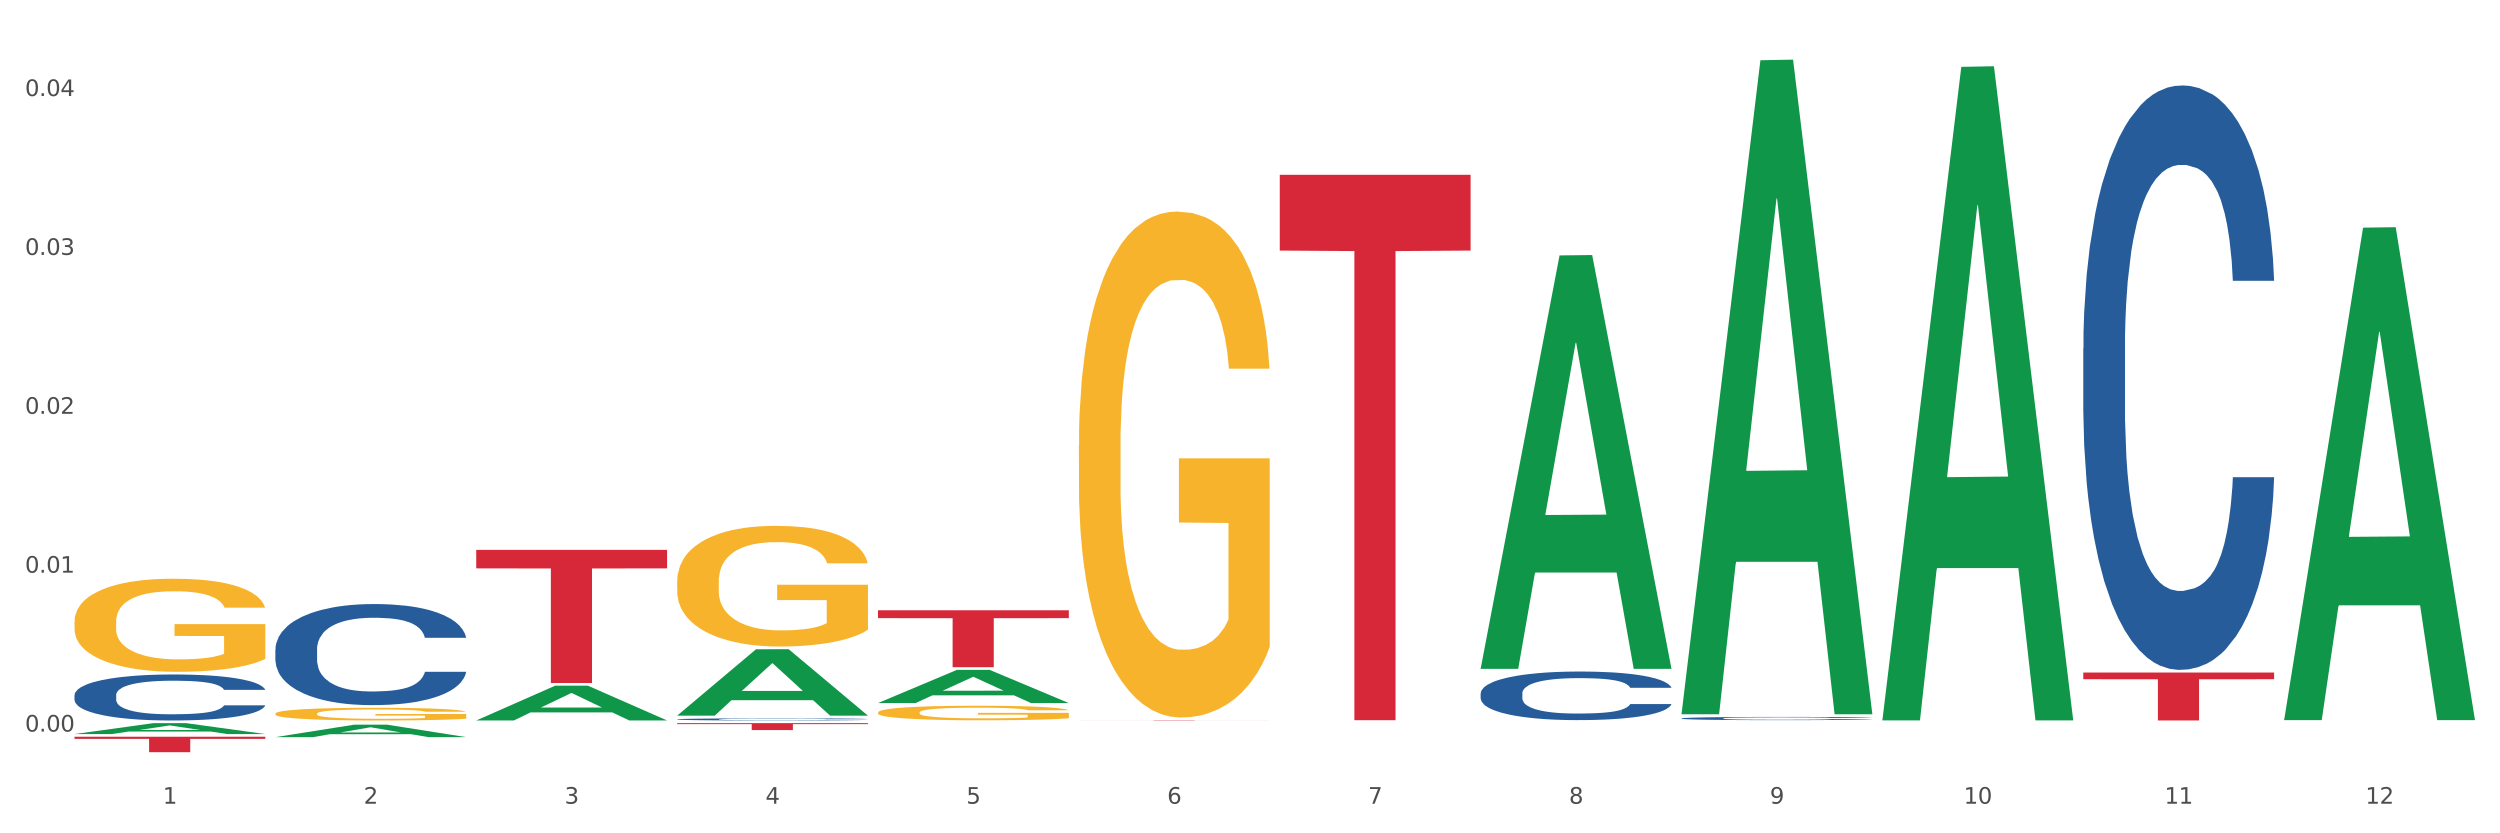
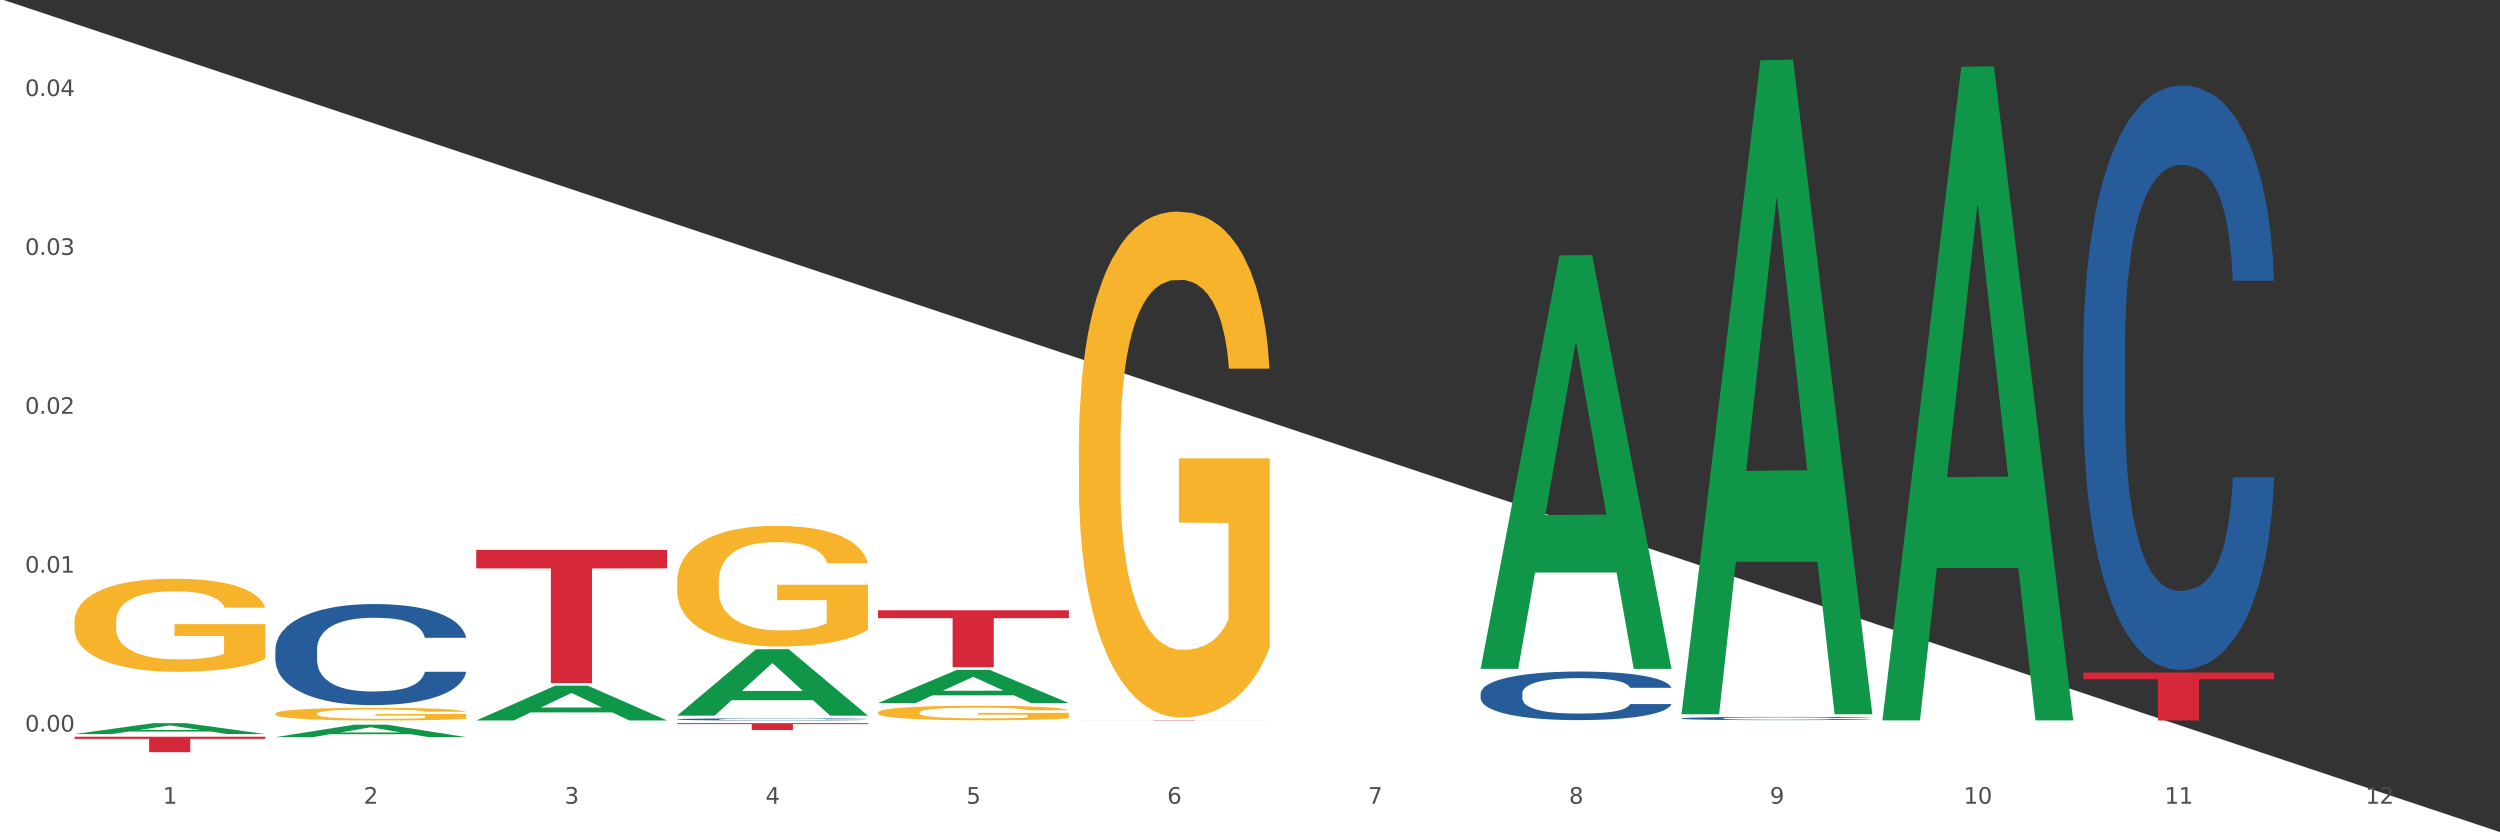
<svg xmlns="http://www.w3.org/2000/svg" xmlns:xlink="http://www.w3.org/1999/xlink" width="1080pt" height="360pt" viewBox="0 0 1080 360" version="1.1">
  <rect x="0" y="0" width="1080" height="360" fill="#333333" stroke="none" />
  <defs>
    <style type="text/css">*{stroke-linejoin: round; stroke-linecap: butt}</style>
  </defs>
  <g id="figure_1">
    <g id="patch_1">
-       <path d="M 0 360  L 1080 360  L 1080 0  L 0 0  z " style="fill: #ffffff; stroke: #ffffff; stroke-linejoin: miter" />
+       <path d="M 0 360  L 1080 360  L 0 0  z " style="fill: #ffffff; stroke: #ffffff; stroke-linejoin: miter" />
    </g>
    <g id="axes_1">
      <g id="matplotlib.axis_1">
        <g id="xtick_1">
          <g id="text_1">
            <g style="fill: #4d4d4d" transform="translate(70.342 347.204) scale(0.096 -0.096)">
              <defs>
                <path id="DejaVuSans-31" d="M 794 531  L 1825 531  L 1825 4091  L 703 3866  L 703 4441  L 1819 4666  L 2450 4666  L 2450 531  L 3481 531  L 3481 0  L 794 0  L 794 531  z " transform="scale(0.016)" />
              </defs>
              <use xlink:href="#DejaVuSans-31" />
            </g>
          </g>
        </g>
        <g id="xtick_2">
          <g id="text_2">
            <g style="fill: #4d4d4d" transform="translate(157.122 347.204) scale(0.096 -0.096)">
              <defs>
                <path id="DejaVuSans-32" d="M 1228 531  L 3431 531  L 3431 0  L 469 0  L 469 531  Q 828 903 1448 1529  Q 2069 2156 2228 2338  Q 2531 2678 2651 2914  Q 2772 3150 2772 3378  Q 2772 3750 2511 3984  Q 2250 4219 1831 4219  Q 1534 4219 1204 4116  Q 875 4013 500 3803  L 500 4441  Q 881 4594 1212 4672  Q 1544 4750 1819 4750  Q 2544 4750 2975 4387  Q 3406 4025 3406 3419  Q 3406 3131 3298 2873  Q 3191 2616 2906 2266  Q 2828 2175 2409 1742  Q 1991 1309 1228 531  z " transform="scale(0.016)" />
              </defs>
              <use xlink:href="#DejaVuSans-32" />
            </g>
          </g>
        </g>
        <g id="xtick_3">
          <g id="text_3">
            <g style="fill: #4d4d4d" transform="translate(243.902 347.204) scale(0.096 -0.096)">
              <defs>
                <path id="DejaVuSans-33" d="M 2597 2516  Q 3050 2419 3304 2112  Q 3559 1806 3559 1356  Q 3559 666 3084 287  Q 2609 -91 1734 -91  Q 1441 -91 1130 -33  Q 819 25 488 141  L 488 750  Q 750 597 1062 519  Q 1375 441 1716 441  Q 2309 441 2620 675  Q 2931 909 2931 1356  Q 2931 1769 2642 2001  Q 2353 2234 1838 2234  L 1294 2234  L 1294 2753  L 1863 2753  Q 2328 2753 2575 2939  Q 2822 3125 2822 3475  Q 2822 3834 2567 4026  Q 2313 4219 1838 4219  Q 1578 4219 1281 4162  Q 984 4106 628 3988  L 628 4550  Q 988 4650 1302 4700  Q 1616 4750 1894 4750  Q 2613 4750 3031 4423  Q 3450 4097 3450 3541  Q 3450 3153 3228 2886  Q 3006 2619 2597 2516  z " transform="scale(0.016)" />
              </defs>
              <use xlink:href="#DejaVuSans-33" />
            </g>
          </g>
        </g>
        <g id="xtick_4">
          <g id="text_4">
            <g style="fill: #4d4d4d" transform="translate(330.683 347.204) scale(0.096 -0.096)">
              <defs>
                <path id="DejaVuSans-34" d="M 2419 4116  L 825 1625  L 2419 1625  L 2419 4116  z M 2253 4666  L 3047 4666  L 3047 1625  L 3713 1625  L 3713 1100  L 3047 1100  L 3047 0  L 2419 0  L 2419 1100  L 313 1100  L 313 1709  L 2253 4666  z " transform="scale(0.016)" />
              </defs>
              <use xlink:href="#DejaVuSans-34" />
            </g>
          </g>
        </g>
        <g id="xtick_5">
          <g id="text_5">
            <g style="fill: #4d4d4d" transform="translate(417.463 347.204) scale(0.096 -0.096)">
              <defs>
                <path id="DejaVuSans-35" d="M 691 4666  L 3169 4666  L 3169 4134  L 1269 4134  L 1269 2991  Q 1406 3038 1543 3061  Q 1681 3084 1819 3084  Q 2600 3084 3056 2656  Q 3513 2228 3513 1497  Q 3513 744 3044 326  Q 2575 -91 1722 -91  Q 1428 -91 1123 -41  Q 819 9 494 109  L 494 744  Q 775 591 1075 516  Q 1375 441 1709 441  Q 2250 441 2565 725  Q 2881 1009 2881 1497  Q 2881 1984 2565 2268  Q 2250 2553 1709 2553  Q 1456 2553 1204 2497  Q 953 2441 691 2322  L 691 4666  z " transform="scale(0.016)" />
              </defs>
              <use xlink:href="#DejaVuSans-35" />
            </g>
          </g>
        </g>
        <g id="xtick_6">
          <g id="text_6">
            <g style="fill: #4d4d4d" transform="translate(504.243 347.204) scale(0.096 -0.096)">
              <defs>
                <path id="DejaVuSans-36" d="M 2113 2584  Q 1688 2584 1439 2293  Q 1191 2003 1191 1497  Q 1191 994 1439 701  Q 1688 409 2113 409  Q 2538 409 2786 701  Q 3034 994 3034 1497  Q 3034 2003 2786 2293  Q 2538 2584 2113 2584  z M 3366 4563  L 3366 3988  Q 3128 4100 2886 4159  Q 2644 4219 2406 4219  Q 1781 4219 1451 3797  Q 1122 3375 1075 2522  Q 1259 2794 1537 2939  Q 1816 3084 2150 3084  Q 2853 3084 3261 2657  Q 3669 2231 3669 1497  Q 3669 778 3244 343  Q 2819 -91 2113 -91  Q 1303 -91 875 529  Q 447 1150 447 2328  Q 447 3434 972 4092  Q 1497 4750 2381 4750  Q 2619 4750 2861 4703  Q 3103 4656 3366 4563  z " transform="scale(0.016)" />
              </defs>
              <use xlink:href="#DejaVuSans-36" />
            </g>
          </g>
        </g>
        <g id="xtick_7">
          <g id="text_7">
            <g style="fill: #4d4d4d" transform="translate(591.024 347.204) scale(0.096 -0.096)">
              <defs>
                <path id="DejaVuSans-37" d="M 525 4666  L 3525 4666  L 3525 4397  L 1831 0  L 1172 0  L 2766 4134  L 525 4134  L 525 4666  z " transform="scale(0.016)" />
              </defs>
              <use xlink:href="#DejaVuSans-37" />
            </g>
          </g>
        </g>
        <g id="xtick_8">
          <g id="text_8">
            <g style="fill: #4d4d4d" transform="translate(677.804 347.204) scale(0.096 -0.096)">
              <defs>
                <path id="DejaVuSans-38" d="M 2034 2216  Q 1584 2216 1326 1975  Q 1069 1734 1069 1313  Q 1069 891 1326 650  Q 1584 409 2034 409  Q 2484 409 2743 651  Q 3003 894 3003 1313  Q 3003 1734 2745 1975  Q 2488 2216 2034 2216  z M 1403 2484  Q 997 2584 770 2862  Q 544 3141 544 3541  Q 544 4100 942 4425  Q 1341 4750 2034 4750  Q 2731 4750 3128 4425  Q 3525 4100 3525 3541  Q 3525 3141 3298 2862  Q 3072 2584 2669 2484  Q 3125 2378 3379 2068  Q 3634 1759 3634 1313  Q 3634 634 3220 271  Q 2806 -91 2034 -91  Q 1263 -91 848 271  Q 434 634 434 1313  Q 434 1759 690 2068  Q 947 2378 1403 2484  z M 1172 3481  Q 1172 3119 1398 2916  Q 1625 2713 2034 2713  Q 2441 2713 2670 2916  Q 2900 3119 2900 3481  Q 2900 3844 2670 4047  Q 2441 4250 2034 4250  Q 1625 4250 1398 4047  Q 1172 3844 1172 3481  z " transform="scale(0.016)" />
              </defs>
              <use xlink:href="#DejaVuSans-38" />
            </g>
          </g>
        </g>
        <g id="xtick_9">
          <g id="text_9">
            <g style="fill: #4d4d4d" transform="translate(764.584 347.204) scale(0.096 -0.096)">
              <defs>
                <path id="DejaVuSans-39" d="M 703 97  L 703 672  Q 941 559 1184 500  Q 1428 441 1663 441  Q 2288 441 2617 861  Q 2947 1281 2994 2138  Q 2813 1869 2534 1725  Q 2256 1581 1919 1581  Q 1219 1581 811 2004  Q 403 2428 403 3163  Q 403 3881 828 4315  Q 1253 4750 1959 4750  Q 2769 4750 3195 4129  Q 3622 3509 3622 2328  Q 3622 1225 3098 567  Q 2575 -91 1691 -91  Q 1453 -91 1209 -44  Q 966 3 703 97  z M 1959 2075  Q 2384 2075 2632 2365  Q 2881 2656 2881 3163  Q 2881 3666 2632 3958  Q 2384 4250 1959 4250  Q 1534 4250 1286 3958  Q 1038 3666 1038 3163  Q 1038 2656 1286 2365  Q 1534 2075 1959 2075  z " transform="scale(0.016)" />
              </defs>
              <use xlink:href="#DejaVuSans-39" />
            </g>
          </g>
        </g>
        <g id="xtick_10">
          <g id="text_10">
            <g style="fill: #4d4d4d" transform="translate(848.311 347.204) scale(0.096 -0.096)">
              <defs>
                <path id="DejaVuSans-30" d="M 2034 4250  Q 1547 4250 1301 3770  Q 1056 3291 1056 2328  Q 1056 1369 1301 889  Q 1547 409 2034 409  Q 2525 409 2770 889  Q 3016 1369 3016 2328  Q 3016 3291 2770 3770  Q 2525 4250 2034 4250  z M 2034 4750  Q 2819 4750 3233 4129  Q 3647 3509 3647 2328  Q 3647 1150 3233 529  Q 2819 -91 2034 -91  Q 1250 -91 836 529  Q 422 1150 422 2328  Q 422 3509 836 4129  Q 1250 4750 2034 4750  z " transform="scale(0.016)" />
              </defs>
              <use xlink:href="#DejaVuSans-31" />
              <use xlink:href="#DejaVuSans-30" transform="translate(63.623 0)" />
            </g>
          </g>
        </g>
        <g id="xtick_11">
          <g id="text_11">
            <g style="fill: #4d4d4d" transform="translate(935.091 347.204) scale(0.096 -0.096)">
              <use xlink:href="#DejaVuSans-31" />
              <use xlink:href="#DejaVuSans-31" transform="translate(63.623 0)" />
            </g>
          </g>
        </g>
        <g id="xtick_12">
          <g id="text_12">
            <g style="fill: #4d4d4d" transform="translate(1021.871 347.204) scale(0.096 -0.096)">
              <use xlink:href="#DejaVuSans-31" />
              <use xlink:href="#DejaVuSans-32" transform="translate(63.623 0)" />
            </g>
          </g>
        </g>
        <g id="xtick_13" />
        <g id="xtick_14" />
        <g id="xtick_15" />
        <g id="xtick_16" />
        <g id="xtick_17" />
        <g id="xtick_18" />
        <g id="xtick_19" />
        <g id="xtick_20" />
        <g id="xtick_21" />
        <g id="xtick_22" />
        <g id="xtick_23" />
      </g>
      <g id="matplotlib.axis_2">
        <g id="ytick_1">
          <g id="text_13">
            <g style="fill: #4d4d4d" transform="translate(10.8 316.044) scale(0.096 -0.096)">
              <defs>
                <path id="DejaVuSans-2e" d="M 684 794  L 1344 794  L 1344 0  L 684 0  L 684 794  z " transform="scale(0.016)" />
              </defs>
              <use xlink:href="#DejaVuSans-30" />
              <use xlink:href="#DejaVuSans-2e" transform="translate(63.623 0)" />
              <use xlink:href="#DejaVuSans-30" transform="translate(95.41 0)" />
              <use xlink:href="#DejaVuSans-30" transform="translate(159.033 0)" />
            </g>
          </g>
        </g>
        <g id="ytick_2">
          <g id="text_14">
            <g style="fill: #4d4d4d" transform="translate(10.8 247.404) scale(0.096 -0.096)">
              <use xlink:href="#DejaVuSans-30" />
              <use xlink:href="#DejaVuSans-2e" transform="translate(63.623 0)" />
              <use xlink:href="#DejaVuSans-30" transform="translate(95.41 0)" />
              <use xlink:href="#DejaVuSans-31" transform="translate(159.033 0)" />
            </g>
          </g>
        </g>
        <g id="ytick_3">
          <g id="text_15">
            <g style="fill: #4d4d4d" transform="translate(10.8 178.765) scale(0.096 -0.096)">
              <use xlink:href="#DejaVuSans-30" />
              <use xlink:href="#DejaVuSans-2e" transform="translate(63.623 0)" />
              <use xlink:href="#DejaVuSans-30" transform="translate(95.41 0)" />
              <use xlink:href="#DejaVuSans-32" transform="translate(159.033 0)" />
            </g>
          </g>
        </g>
        <g id="ytick_4">
          <g id="text_16">
            <g style="fill: #4d4d4d" transform="translate(10.8 110.125) scale(0.096 -0.096)">
              <use xlink:href="#DejaVuSans-30" />
              <use xlink:href="#DejaVuSans-2e" transform="translate(63.623 0)" />
              <use xlink:href="#DejaVuSans-30" transform="translate(95.41 0)" />
              <use xlink:href="#DejaVuSans-33" transform="translate(159.033 0)" />
            </g>
          </g>
        </g>
        <g id="ytick_5">
          <g id="text_17">
            <g style="fill: #4d4d4d" transform="translate(10.8 41.486) scale(0.096 -0.096)">
              <use xlink:href="#DejaVuSans-30" />
              <use xlink:href="#DejaVuSans-2e" transform="translate(63.623 0)" />
              <use xlink:href="#DejaVuSans-30" transform="translate(95.41 0)" />
              <use xlink:href="#DejaVuSans-34" transform="translate(159.033 0)" />
            </g>
          </g>
        </g>
        <g id="ytick_6" />
        <g id="ytick_7" />
        <g id="ytick_8" />
        <g id="ytick_9" />
      </g>
      <g id="PolyCollection_1">
        <path d="M 32.175 317.104  L 32.26 317.1  L 66.256 312.401  L 80.365 312.397  L 114.616 317.113  L 98.298 317.113  L 90.904 316.015  L 55.803 316.015  L 55.548 316.032  L 48.408 317.113  L 32.175 317.113  L 32.175 317.104  L 60.222 315.359  L 86.484 315.355  L 73.481 313.402  L 73.311 313.393  L 73.141 313.406  L 60.137 315.355  L 60.222 315.359  L 32.175 317.104  z " clip-path="url(#p60fb162729)" style="fill: #109648" />
        <path d="M 466.077 311.118  L 548.518 311.118  L 548.518 311.136  L 516.088 311.137  L 516.088 311.25  L 498.311 311.25  L 498.311 311.137  L 466.077 311.136  L 466.077 311.118  L 466.077 311.118  z " clip-path="url(#p60fb162729)" style="fill: #d62839" />
        <path d="M 292.516 251.263  L 292.613 251.216  L 292.613 249.502  L 292.808 248.026  L 293.781 244.455  L 295.241 241.503  L 296.312 239.932  L 297.383 238.646  L 298.648 237.361  L 300.205 236.028  L 303.028 234.076  L 304.78 233.076  L 306.921 232.029  L 310.815 230.505  L 313.637 229.648  L 316.557 228.934  L 321.327 228.077  L 324.441 227.696  L 327.751 227.41  L 331.741 227.22  L 334.759 227.172  L 341.377 227.315  L 347.023 227.744  L 349.748 228.077  L 353.252 228.648  L 355.101 229.029  L 358.119 229.791  L 361.233 230.791  L 363.375 231.648  L 366.587 233.266  L 369.02 234.885  L 371.259 236.885  L 372.427 238.266  L 373.303 239.551  L 374.081 241.027  L 374.86 243.36  L 357.34 243.36  L 356.659 241.694  L 355.588 240.122  L 354.031 238.599  L 352.668 237.647  L 350.332 236.456  L 348.191 235.695  L 345.952 235.123  L 343.227 234.647  L 341.085 234.409  L 338.068 234.219  L 332.131 234.266  L 328.14 234.647  L 325.415 235.123  L 323.663 235.552  L 322.105 236.028  L 320.353 236.694  L 318.309 237.694  L 316.849 238.599  L 315.389 239.741  L 314.221 240.884  L 313.151 242.217  L 312.275 243.646  L 311.593 245.121  L 311.009 246.931  L 310.523 249.93  L 310.523 256.453  L 310.717 257.929  L 311.204 259.881  L 311.788 261.357  L 312.761 263.118  L 313.637 264.309  L 315.292 266.022  L 317.141 267.451  L 318.601 268.355  L 320.061 269.117  L 322.592 270.165  L 325.415 271.022  L 327.848 271.545  L 331.157 272.021  L 333.396 272.212  L 335.343 272.307  L 340.112 272.307  L 343.519 272.164  L 347.315 271.831  L 350.235 271.402  L 352.668 270.879  L 355.393 270.022  L 357.145 269.212  L 357.145 259.262  L 335.732 259.214  L 335.732 252.596  L 374.957 252.596  L 374.957 272.021  L 373.303 273.021  L 371.453 273.926  L 369.507 274.735  L 366.587 275.735  L 363.083 276.687  L 359.968 277.354  L 356.659 277.925  L 352.765 278.449  L 347.704 278.925  L 344.589 279.115  L 340.696 279.258  L 336.121 279.306  L 332.131 279.211  L 328.237 278.973  L 324.149 278.544  L 320.159 277.925  L 317.141 277.306  L 314.124 276.544  L 310.912 275.545  L 308.381 274.592  L 306.435 273.735  L 304.293 272.64  L 301.957 271.212  L 300.205 269.927  L 298.648 268.593  L 296.993 266.879  L 295.825 265.404  L 294.657 263.547  L 293.976 262.166  L 293.197 260.024  L 292.613 257.024  L 292.516 251.263  z " clip-path="url(#p60fb162729)" style="fill: #f7b32b" />
        <path d="M 379.296 307.785  L 379.394 307.78  L 379.394 307.573  L 379.588 307.395  L 380.562 306.964  L 382.022 306.608  L 383.092 306.418  L 384.163 306.263  L 385.428 306.108  L 386.986 305.947  L 389.808 305.711  L 391.56 305.591  L 393.702 305.464  L 397.595 305.281  L 400.418 305.177  L 403.338 305.091  L 408.107 304.988  L 411.222 304.942  L 414.531 304.907  L 418.522 304.884  L 421.539 304.878  L 428.158 304.896  L 433.803 304.947  L 436.528 304.988  L 440.032 305.057  L 441.882 305.102  L 444.899 305.194  L 448.014 305.315  L 450.155 305.418  L 453.367 305.614  L 455.8 305.809  L 458.039 306.05  L 459.207 306.217  L 460.083 306.372  L 460.862 306.55  L 461.64 306.832  L 444.12 306.832  L 443.439 306.631  L 442.368 306.441  L 440.811 306.257  L 439.448 306.142  L 437.112 305.999  L 434.971 305.907  L 432.732 305.838  L 430.007 305.78  L 427.866 305.752  L 424.848 305.729  L 418.911 305.734  L 414.92 305.78  L 412.195 305.838  L 410.443 305.89  L 408.886 305.947  L 407.134 306.027  L 405.09 306.148  L 403.63 306.257  L 402.17 306.395  L 401.002 306.533  L 399.931 306.694  L 399.055 306.866  L 398.374 307.044  L 397.79 307.263  L 397.303 307.625  L 397.303 308.412  L 397.498 308.59  L 397.984 308.825  L 398.568 309.003  L 399.542 309.216  L 400.418 309.36  L 402.072 309.566  L 403.922 309.739  L 405.382 309.848  L 406.842 309.94  L 409.372 310.066  L 412.195 310.17  L 414.628 310.233  L 417.938 310.29  L 420.176 310.313  L 422.123 310.325  L 426.892 310.325  L 430.299 310.308  L 434.095 310.267  L 437.015 310.216  L 439.448 310.152  L 442.174 310.049  L 443.926 309.951  L 443.926 308.751  L 422.512 308.745  L 422.512 307.946  L 461.738 307.946  L 461.738 310.29  L 460.083 310.411  L 458.234 310.52  L 456.287 310.618  L 453.367 310.738  L 449.863 310.853  L 446.748 310.934  L 443.439 311.003  L 439.546 311.066  L 434.484 311.123  L 431.37 311.146  L 427.476 311.164  L 422.902 311.169  L 418.911 311.158  L 415.018 311.129  L 410.93 311.077  L 406.939 311.003  L 403.922 310.928  L 400.904 310.836  L 397.692 310.715  L 395.162 310.601  L 393.215 310.497  L 391.074 310.365  L 388.738 310.193  L 386.986 310.038  L 385.428 309.877  L 383.774 309.67  L 382.606 309.492  L 381.438 309.268  L 380.756 309.101  L 379.978 308.843  L 379.394 308.481  L 379.296 307.785  z " clip-path="url(#p60fb162729)" style="fill: #f7b32b" />
        <path d="M 466.077 192.397  L 466.174 192.198  L 466.174 185.012  L 466.369 178.824  L 467.342 163.852  L 468.802 151.476  L 469.873 144.889  L 470.943 139.499  L 472.209 134.109  L 473.766 128.52  L 476.589 120.336  L 478.341 116.144  L 480.482 111.752  L 484.375 105.365  L 487.198 101.772  L 490.118 98.777  L 494.887 95.184  L 498.002 93.587  L 501.311 92.39  L 505.302 91.591  L 508.319 91.392  L 514.938 91.99  L 520.583 93.787  L 523.309 95.184  L 526.813 97.58  L 528.662 99.177  L 531.679 102.37  L 534.794 106.562  L 536.935 110.156  L 540.147 116.942  L 542.581 123.729  L 544.819 132.113  L 545.987 137.902  L 546.863 143.292  L 547.642 149.48  L 548.421 159.261  L 530.901 159.261  L 530.219 152.275  L 529.149 145.687  L 527.591 139.299  L 526.229 135.307  L 523.893 130.317  L 521.751 127.123  L 519.513 124.728  L 516.787 122.731  L 514.646 121.733  L 511.629 120.935  L 505.691 121.134  L 501.701 122.731  L 498.975 124.728  L 497.223 126.524  L 495.666 128.52  L 493.914 131.315  L 491.87 135.507  L 490.41 139.299  L 488.95 144.09  L 487.782 148.881  L 486.711 154.47  L 485.835 160.459  L 485.154 166.647  L 484.57 174.232  L 484.083 186.808  L 484.083 214.156  L 484.278 220.344  L 484.765 228.528  L 485.349 234.716  L 486.322 242.102  L 487.198 247.092  L 488.853 254.279  L 490.702 260.267  L 492.162 264.06  L 493.622 267.254  L 496.153 271.645  L 498.975 275.238  L 501.409 277.434  L 504.718 279.43  L 506.957 280.229  L 508.903 280.628  L 513.673 280.628  L 517.079 280.029  L 520.875 278.632  L 523.795 276.835  L 526.229 274.639  L 528.954 271.046  L 530.706 267.653  L 530.706 225.933  L 509.293 225.733  L 509.293 197.987  L 548.518 197.987  L 548.518 279.43  L 546.863 283.622  L 545.014 287.415  L 543.067 290.808  L 540.147 295  L 536.643 298.993  L 533.529 301.787  L 530.219 304.183  L 526.326 306.378  L 521.265 308.375  L 518.15 309.173  L 514.257 309.772  L 509.682 309.972  L 505.691 309.572  L 501.798 308.574  L 497.71 306.778  L 493.719 304.183  L 490.702 301.588  L 487.685 298.394  L 484.473 294.202  L 481.942 290.209  L 479.995 286.616  L 477.854 282.025  L 475.518 276.037  L 473.766 270.647  L 472.209 265.058  L 470.554 257.872  L 469.386 251.684  L 468.218 243.898  L 467.537 238.11  L 466.758 229.127  L 466.174 216.551  L 466.077 192.397  z " clip-path="url(#p60fb162729)" style="fill: #f7b32b" />
        <path d="M 379.296 263.622  L 461.738 263.622  L 461.738 267.041  L 429.308 267.064  L 429.308 288.222  L 411.531 288.222  L 411.531 267.064  L 379.296 267.041  L 379.296 263.645  L 379.296 263.622  z " clip-path="url(#p60fb162729)" style="fill: #d62839" />
        <path d="M 292.516 312.397  L 374.957 312.397  L 374.957 312.812  L 342.528 312.814  L 342.528 315.382  L 324.75 315.382  L 324.75 312.814  L 292.516 312.812  L 292.516 312.399  L 292.516 312.397  z " clip-path="url(#p60fb162729)" style="fill: #d62839" />
        <path d="M 205.736 237.54  L 288.177 237.54  L 288.177 245.533  L 255.747 245.587  L 255.747 295.057  L 237.97 295.057  L 237.97 245.587  L 205.736 245.533  L 205.736 237.594  L 205.736 237.54  z " clip-path="url(#p60fb162729)" style="fill: #d62839" />
        <path d="M 32.175 318.259  L 114.616 318.259  L 114.616 319.189  L 82.187 319.195  L 82.187 324.95  L 64.409 324.95  L 64.409 319.195  L 32.175 319.189  L 32.175 318.266  L 32.175 318.259  z " clip-path="url(#p60fb162729)" style="fill: #d62839" />
-         <path d="M 32.175 300.304  L 32.272 300.286  L 32.272 299.778  L 32.565 299.088  L 33.637 297.817  L 35.001 296.855  L 37.34 295.73  L 38.607 295.258  L 40.263 294.731  L 43.674 293.878  L 47.572 293.152  L 50.3 292.753  L 52.347 292.498  L 56.927 292.045  L 59.558 291.845  L 62.287 291.682  L 64.625 291.573  L 68.523 291.446  L 71.642 291.391  L 75.247 291.373  L 78.268 291.391  L 82.263 291.464  L 88.11 291.682  L 90.352 291.809  L 93.373 292.027  L 96.491 292.317  L 99.025 292.607  L 101.948 293.025  L 104.969 293.569  L 107.892 294.259  L 109.939 294.895  L 111.595 295.566  L 113.057 296.383  L 114.129 297.273  L 114.616 298.017  L 96.783 298.017  L 96.296 297.345  L 95.322 296.619  L 94.347 296.129  L 93.275 295.73  L 91.619 295.276  L 90.157 294.985  L 87.721 294.64  L 85.479 294.423  L 83.628 294.296  L 81.386 294.187  L 76.611 294.078  L 73.201 294.078  L 71.057 294.114  L 68.426 294.205  L 66.184 294.332  L 63.553 294.55  L 61.507 294.786  L 59.461 295.094  L 58.291 295.312  L 56.537 295.711  L 55.368 296.038  L 53.809 296.601  L 52.932 297  L 51.372 298.035  L 50.69 298.797  L 50.398 299.324  L 50.203 299.905  L 50.203 302.736  L 50.788 304.007  L 51.275 304.552  L 52.054 305.169  L 53.516 305.968  L 55.66 306.748  L 57.901 307.311  L 59.753 307.656  L 61.507 307.91  L 63.261 308.11  L 65.405 308.291  L 67.159 308.4  L 69.79 308.509  L 72.908 308.563  L 75.345 308.563  L 80.314 308.473  L 82.556 308.382  L 84.7 308.255  L 87.038 308.055  L 88.89 307.837  L 89.962 307.674  L 91.716 307.329  L 93.08 306.966  L 94.25 306.549  L 95.029 306.185  L 95.906 305.641  L 96.588 305.024  L 96.783 304.697  L 114.616 304.697  L 114.227 305.35  L 113.544 305.986  L 112.18 306.839  L 111.108 307.329  L 109.452 307.928  L 107.697 308.436  L 105.261 308.999  L 103.02 309.417  L 100.681 309.78  L 98.148 310.106  L 93.567 310.56  L 91.911 310.687  L 88.403 310.905  L 85.674 311.032  L 81.679 311.159  L 77.586 311.232  L 73.298 311.25  L 69.498 311.214  L 65.307 311.105  L 62.676 310.996  L 59.753 310.833  L 56.342 310.578  L 53.126 310.27  L 50.105 309.907  L 47.279 309.489  L 44.648 309.017  L 41.238 308.237  L 38.704 307.474  L 36.853 306.766  L 35.586 306.167  L 34.319 305.405  L 33.637 304.878  L 32.565 303.608  L 32.175 302.428  L 32.175 300.304  z " clip-path="url(#p60fb162729)" style="fill: #255c99" />
        <path d="M 118.955 280.568  L 119.053 280.528  L 119.053 279.412  L 119.345 277.896  L 120.417 275.105  L 121.781 272.991  L 124.12 270.519  L 125.387 269.482  L 127.044 268.325  L 130.454 266.451  L 134.352 264.856  L 137.081 263.979  L 139.127 263.42  L 143.707 262.423  L 146.338 261.985  L 149.067 261.626  L 151.406 261.386  L 155.304 261.107  L 158.422 260.988  L 162.028 260.948  L 165.048 260.988  L 169.044 261.147  L 174.891 261.626  L 177.132 261.905  L 180.153 262.383  L 183.271 263.021  L 185.805 263.66  L 188.728 264.577  L 191.749 265.773  L 194.673 267.289  L 196.719 268.684  L 198.376 270.16  L 199.837 271.954  L 200.909 273.908  L 201.397 275.544  L 183.564 275.544  L 183.076 274.068  L 182.102 272.473  L 181.127 271.396  L 180.055 270.519  L 178.399 269.522  L 176.937 268.884  L 174.501 268.126  L 172.26 267.647  L 170.408 267.368  L 168.167 267.129  L 163.392 266.89  L 159.981 266.89  L 157.837 266.97  L 155.206 267.169  L 152.965 267.448  L 150.334 267.927  L 148.287 268.445  L 146.241 269.123  L 145.071 269.602  L 143.317 270.479  L 142.148 271.197  L 140.589 272.433  L 139.712 273.31  L 138.153 275.583  L 137.471 277.258  L 137.178 278.415  L 136.983 279.691  L 136.983 285.912  L 137.568 288.704  L 138.055 289.9  L 138.835 291.256  L 140.297 293.011  L 142.44 294.725  L 144.682 295.962  L 146.533 296.719  L 148.287 297.278  L 150.041 297.716  L 152.185 298.115  L 153.939 298.354  L 156.57 298.594  L 159.689 298.713  L 162.125 298.713  L 167.095 298.514  L 169.336 298.315  L 171.48 298.035  L 173.819 297.597  L 175.67 297.118  L 176.742 296.759  L 178.496 296.002  L 179.861 295.204  L 181.03 294.287  L 181.81 293.489  L 182.687 292.293  L 183.369 290.937  L 183.564 290.219  L 201.397 290.219  L 201.007 291.655  L 200.325 293.05  L 198.96 294.925  L 197.889 296.002  L 196.232 297.318  L 194.478 298.434  L 192.042 299.67  L 189.8 300.588  L 187.462 301.385  L 184.928 302.103  L 180.348 303.1  L 178.691 303.379  L 175.183 303.858  L 172.454 304.137  L 168.459 304.416  L 164.366 304.576  L 160.079 304.615  L 156.278 304.536  L 152.088 304.296  L 149.457 304.057  L 146.533 303.698  L 143.123 303.14  L 139.907 302.462  L 136.886 301.664  L 134.06 300.747  L 131.429 299.71  L 128.018 297.995  L 125.484 296.321  L 123.633 294.765  L 122.366 293.449  L 121.099 291.774  L 120.417 290.618  L 119.345 287.826  L 118.955 285.234  L 118.955 280.568  z " clip-path="url(#p60fb162729)" style="fill: #255c99" />
        <path d="M 32.175 268.595  L 32.272 268.558  L 32.272 267.236  L 32.467 266.098  L 33.44 263.343  L 34.9 261.066  L 35.971 259.854  L 37.042 258.863  L 38.307 257.871  L 39.864 256.843  L 42.687 255.337  L 44.439 254.566  L 46.58 253.758  L 50.474 252.583  L 53.296 251.922  L 56.216 251.371  L 60.986 250.71  L 64.1 250.416  L 67.41 250.196  L 71.4 250.049  L 74.418 250.012  L 81.036 250.122  L 86.682 250.453  L 89.407 250.71  L 92.911 251.15  L 94.76 251.444  L 97.778 252.032  L 100.892 252.803  L 103.034 253.464  L 106.246 254.713  L 108.679 255.961  L 110.918 257.504  L 112.086 258.569  L 112.962 259.561  L 113.74 260.699  L 114.519 262.499  L 96.999 262.499  L 96.318 261.213  L 95.247 260.001  L 93.69 258.826  L 92.327 258.092  L 89.991 257.173  L 87.85 256.586  L 85.611 256.145  L 82.886 255.778  L 80.744 255.594  L 77.727 255.447  L 71.79 255.484  L 67.799 255.778  L 65.074 256.145  L 63.322 256.476  L 61.764 256.843  L 60.012 257.357  L 57.968 258.128  L 56.508 258.826  L 55.048 259.707  L 53.88 260.589  L 52.81 261.617  L 51.934 262.719  L 51.252 263.857  L 50.668 265.253  L 50.182 267.567  L 50.182 272.598  L 50.376 273.737  L 50.863 275.242  L 51.447 276.381  L 52.42 277.74  L 53.296 278.658  L 54.951 279.98  L 56.8 281.082  L 58.26 281.78  L 59.72 282.367  L 62.251 283.175  L 65.074 283.836  L 67.507 284.24  L 70.816 284.607  L 73.055 284.754  L 75.002 284.828  L 79.771 284.828  L 83.178 284.718  L 86.974 284.461  L 89.894 284.13  L 92.327 283.726  L 95.052 283.065  L 96.804 282.441  L 96.804 274.765  L 75.391 274.728  L 75.391 269.623  L 114.616 269.623  L 114.616 284.607  L 112.962 285.379  L 111.112 286.076  L 109.166 286.701  L 106.246 287.472  L 102.742 288.207  L 99.627 288.721  L 96.318 289.161  L 92.424 289.565  L 87.363 289.933  L 84.248 290.08  L 80.355 290.19  L 75.78 290.226  L 71.79 290.153  L 67.896 289.969  L 63.808 289.639  L 59.818 289.161  L 56.8 288.684  L 53.783 288.096  L 50.571 287.325  L 48.04 286.591  L 46.094 285.93  L 43.952 285.085  L 41.616 283.983  L 39.864 282.992  L 38.307 281.963  L 36.652 280.641  L 35.484 279.503  L 34.316 278.07  L 33.635 277.005  L 32.856 275.353  L 32.272 273.039  L 32.175 268.595  z " clip-path="url(#p60fb162729)" style="fill: #f7b32b" />
        <path d="M 292.516 310.742  L 292.613 310.741  L 292.613 310.717  L 292.906 310.685  L 293.978 310.626  L 295.342 310.582  L 297.681 310.53  L 298.948 310.508  L 300.604 310.483  L 304.015 310.444  L 307.913 310.41  L 310.641 310.391  L 312.688 310.38  L 317.268 310.358  L 319.899 310.349  L 322.628 310.342  L 324.966 310.337  L 328.864 310.331  L 331.983 310.328  L 335.588 310.327  L 338.609 310.328  L 342.604 310.331  L 348.451 310.342  L 350.693 310.348  L 353.714 310.358  L 356.832 310.371  L 359.366 310.385  L 362.289 310.404  L 365.31 310.429  L 368.233 310.461  L 370.28 310.491  L 371.936 310.522  L 373.398 310.56  L 374.47 310.601  L 374.957 310.636  L 357.124 310.636  L 356.637 310.605  L 355.663 310.571  L 354.688 310.548  L 353.616 310.53  L 351.96 310.508  L 350.498 310.495  L 348.062 310.479  L 345.82 310.469  L 343.969 310.463  L 341.727 310.458  L 336.952 310.453  L 333.542 310.453  L 331.398 310.455  L 328.767 310.459  L 326.525 310.465  L 323.894 310.475  L 321.848 310.486  L 319.802 310.5  L 318.632 310.51  L 316.878 310.529  L 315.709 310.544  L 314.15 310.57  L 313.273 310.589  L 311.713 310.637  L 311.031 310.672  L 310.739 310.696  L 310.544 310.723  L 310.544 310.855  L 311.129 310.914  L 311.616 310.939  L 312.395 310.968  L 313.857 311.005  L 316.001 311.041  L 318.242 311.067  L 320.094 311.083  L 321.848 311.095  L 323.602 311.104  L 325.746 311.113  L 327.5 311.118  L 330.131 311.123  L 333.249 311.125  L 335.686 311.125  L 340.655 311.121  L 342.897 311.117  L 345.041 311.111  L 347.379 311.102  L 349.231 311.092  L 350.303 311.084  L 352.057 311.068  L 353.421 311.051  L 354.591 311.032  L 355.37 311.015  L 356.247 310.99  L 356.929 310.961  L 357.124 310.946  L 374.957 310.946  L 374.568 310.976  L 373.885 311.006  L 372.521 311.045  L 371.449 311.068  L 369.793 311.096  L 368.038 311.119  L 365.602 311.146  L 363.361 311.165  L 361.022 311.182  L 358.489 311.197  L 353.908 311.218  L 352.252 311.224  L 348.744 311.234  L 346.015 311.24  L 342.02 311.246  L 337.927 311.249  L 333.639 311.25  L 329.839 311.248  L 325.648 311.243  L 323.017 311.238  L 320.094 311.231  L 316.683 311.219  L 313.467 311.205  L 310.447 311.188  L 307.621 311.168  L 304.989 311.146  L 301.579 311.11  L 299.045 311.075  L 297.194 311.042  L 295.927 311.014  L 294.66 310.979  L 293.978 310.954  L 292.906 310.895  L 292.516 310.84  L 292.516 310.742  z " clip-path="url(#p60fb162729)" style="fill: #255c99" />
        <path d="M 639.637 299.532  L 639.735 299.513  L 639.735 298.977  L 640.027 298.248  L 641.099 296.907  L 642.463 295.891  L 644.802 294.703  L 646.069 294.205  L 647.726 293.649  L 651.136 292.748  L 655.034 291.982  L 657.763 291.56  L 659.809 291.292  L 664.389 290.813  L 667.02 290.602  L 669.749 290.43  L 672.088 290.315  L 675.986 290.181  L 679.104 290.123  L 682.71 290.104  L 685.73 290.123  L 689.726 290.2  L 695.573 290.43  L 697.814 290.564  L 700.835 290.794  L 703.953 291.1  L 706.487 291.407  L 709.41 291.848  L 712.431 292.423  L 715.355 293.151  L 717.401 293.822  L 719.058 294.531  L 720.519 295.393  L 721.591 296.332  L 722.079 297.118  L 704.246 297.118  L 703.758 296.409  L 702.784 295.642  L 701.809 295.125  L 700.737 294.703  L 699.081 294.224  L 697.619 293.917  L 695.183 293.553  L 692.942 293.323  L 691.09 293.189  L 688.849 293.074  L 684.074 292.959  L 680.663 292.959  L 678.519 292.998  L 675.888 293.093  L 673.647 293.228  L 671.016 293.458  L 668.969 293.707  L 666.923 294.032  L 665.754 294.262  L 663.999 294.684  L 662.83 295.029  L 661.271 295.623  L 660.394 296.045  L 658.835 297.137  L 658.153 297.942  L 657.86 298.498  L 657.665 299.111  L 657.665 302.1  L 658.25 303.442  L 658.737 304.017  L 659.517 304.668  L 660.979 305.512  L 663.122 306.336  L 665.364 306.93  L 667.215 307.294  L 668.969 307.562  L 670.723 307.773  L 672.867 307.965  L 674.621 308.08  L 677.252 308.195  L 680.371 308.252  L 682.807 308.252  L 687.777 308.156  L 690.018 308.06  L 692.162 307.926  L 694.501 307.715  L 696.352 307.485  L 697.424 307.313  L 699.178 306.949  L 700.543 306.566  L 701.712 306.125  L 702.492 305.742  L 703.369 305.167  L 704.051 304.515  L 704.246 304.17  L 722.079 304.17  L 721.689 304.86  L 721.007 305.531  L 719.642 306.431  L 718.571 306.949  L 716.914 307.581  L 715.16 308.118  L 712.724 308.712  L 710.482 309.153  L 708.144 309.536  L 705.61 309.881  L 701.03 310.36  L 699.373 310.494  L 695.865 310.724  L 693.136 310.858  L 689.141 310.992  L 685.048 311.069  L 680.761 311.088  L 676.96 311.05  L 672.77 310.935  L 670.139 310.82  L 667.215 310.647  L 663.805 310.379  L 660.589 310.053  L 657.568 309.67  L 654.742 309.229  L 652.111 308.731  L 648.7 307.907  L 646.166 307.102  L 644.315 306.355  L 643.048 305.722  L 641.781 304.917  L 641.099 304.362  L 640.027 303.02  L 639.637 301.775  L 639.637 299.532  z " clip-path="url(#p60fb162729)" style="fill: #255c99" />
        <path d="M 726.418 310.337  L 726.515 310.336  L 726.515 310.3  L 726.807 310.251  L 727.879 310.162  L 729.244 310.095  L 731.582 310.015  L 732.849 309.982  L 734.506 309.945  L 737.917 309.885  L 741.815 309.834  L 744.543 309.806  L 746.589 309.789  L 751.17 309.757  L 753.801 309.743  L 756.529 309.731  L 758.868 309.723  L 762.766 309.715  L 765.884 309.711  L 769.49 309.709  L 772.511 309.711  L 776.506 309.716  L 782.353 309.731  L 784.594 309.74  L 787.615 309.755  L 790.734 309.776  L 793.267 309.796  L 796.191 309.825  L 799.212 309.864  L 802.135 309.912  L 804.181 309.957  L 805.838 310.004  L 807.3 310.061  L 808.372 310.124  L 808.859 310.176  L 791.026 310.176  L 790.539 310.129  L 789.564 310.078  L 788.59 310.044  L 787.518 310.015  L 785.861 309.984  L 784.399 309.963  L 781.963 309.939  L 779.722 309.924  L 777.87 309.915  L 775.629 309.907  L 770.854 309.899  L 767.443 309.899  L 765.3 309.902  L 762.668 309.908  L 760.427 309.917  L 757.796 309.933  L 755.75 309.949  L 753.703 309.971  L 752.534 309.986  L 750.78 310.014  L 749.61 310.037  L 748.051 310.077  L 747.174 310.105  L 745.615 310.177  L 744.933 310.231  L 744.641 310.268  L 744.446 310.309  L 744.446 310.508  L 745.03 310.597  L 745.518 310.635  L 746.297 310.679  L 747.759 310.735  L 749.903 310.79  L 752.144 310.829  L 753.996 310.853  L 755.75 310.871  L 757.504 310.885  L 759.648 310.898  L 761.402 310.906  L 764.033 310.913  L 767.151 310.917  L 769.587 310.917  L 774.557 310.911  L 776.798 310.904  L 778.942 310.895  L 781.281 310.881  L 783.133 310.866  L 784.205 310.855  L 785.959 310.83  L 787.323 310.805  L 788.492 310.776  L 789.272 310.75  L 790.149 310.712  L 790.831 310.668  L 791.026 310.645  L 808.859 310.645  L 808.469 310.691  L 807.787 310.736  L 806.423 310.796  L 805.351 310.83  L 803.694 310.872  L 801.94 310.908  L 799.504 310.948  L 797.263 310.977  L 794.924 311.003  L 792.39 311.025  L 787.81 311.057  L 786.154 311.066  L 782.645 311.082  L 779.917 311.091  L 775.921 311.099  L 771.829 311.105  L 767.541 311.106  L 763.74 311.103  L 759.55 311.096  L 756.919 311.088  L 753.996 311.076  L 750.585 311.059  L 747.369 311.037  L 744.348 311.011  L 741.522 310.982  L 738.891 310.949  L 735.48 310.894  L 732.947 310.841  L 731.095 310.791  L 729.828 310.749  L 728.562 310.695  L 727.879 310.658  L 726.807 310.569  L 726.418 310.486  L 726.418 310.337  z " clip-path="url(#p60fb162729)" style="fill: #255c99" />
        <path d="M 899.978 150.358  L 900.076 150.128  L 900.076 143.671  L 900.368 134.909  L 901.44 118.768  L 902.804 106.547  L 905.143 92.251  L 906.41 86.256  L 908.067 79.569  L 911.477 68.731  L 915.375 59.508  L 918.104 54.435  L 920.15 51.207  L 924.73 45.442  L 927.361 42.906  L 930.09 40.831  L 932.429 39.447  L 936.327 37.833  L 939.445 37.141  L 943.051 36.911  L 946.071 37.141  L 950.067 38.064  L 955.914 40.831  L 958.155 42.445  L 961.176 45.212  L 964.294 48.901  L 966.828 52.591  L 969.751 57.894  L 972.772 64.811  L 975.696 73.574  L 977.742 81.644  L 979.399 90.176  L 980.86 100.552  L 981.932 111.851  L 982.42 121.305  L 964.587 121.305  L 964.099 112.773  L 963.125 103.55  L 962.15 97.324  L 961.078 92.251  L 959.422 86.486  L 957.96 82.797  L 955.524 78.416  L 953.283 75.649  L 951.431 74.035  L 949.19 72.651  L 944.415 71.268  L 941.004 71.268  L 938.86 71.729  L 936.229 72.882  L 933.988 74.496  L 931.357 77.263  L 929.31 80.261  L 927.264 84.181  L 926.095 86.948  L 924.34 92.02  L 923.171 96.171  L 921.612 103.319  L 920.735 108.392  L 919.176 121.535  L 918.494 131.22  L 918.201 137.907  L 918.006 145.285  L 918.006 181.256  L 918.591 197.397  L 919.078 204.315  L 919.858 212.155  L 921.32 222.3  L 923.463 232.216  L 925.705 239.364  L 927.556 243.745  L 929.31 246.973  L 931.064 249.509  L 933.208 251.815  L 934.962 253.199  L 937.593 254.582  L 940.712 255.274  L 943.148 255.274  L 948.118 254.121  L 950.359 252.968  L 952.503 251.354  L 954.842 248.818  L 956.693 246.051  L 957.765 243.975  L 959.519 239.594  L 960.884 234.983  L 962.053 229.679  L 962.833 225.067  L 963.71 218.15  L 964.392 210.31  L 964.587 206.16  L 982.42 206.16  L 982.03 214.461  L 981.348 222.531  L 979.983 233.368  L 978.912 239.594  L 977.255 247.203  L 975.501 253.66  L 973.065 260.808  L 970.823 266.111  L 968.485 270.723  L 965.951 274.874  L 961.371 280.638  L 959.714 282.252  L 956.206 285.019  L 953.477 286.633  L 949.482 288.247  L 945.389 289.17  L 941.102 289.4  L 937.301 288.939  L 933.111 287.556  L 930.48 286.172  L 927.556 284.097  L 924.146 280.869  L 920.93 276.949  L 917.909 272.337  L 915.083 267.034  L 912.452 261.039  L 909.041 251.123  L 906.507 241.439  L 904.656 232.446  L 903.389 224.837  L 902.122 215.152  L 901.44 208.465  L 900.368 192.324  L 899.978 177.337  L 899.978 150.358  z " clip-path="url(#p60fb162729)" style="fill: #255c99" />
-         <path d="M 552.857 75.5  L 635.298 75.5  L 635.298 108.245  L 602.869 108.466  L 602.869 311.132  L 585.091 311.132  L 585.091 108.466  L 552.857 108.245  L 552.857 75.721  L 552.857 75.5  z " clip-path="url(#p60fb162729)" style="fill: #d62839" />
        <path d="M 899.978 290.547  L 982.42 290.547  L 982.42 293.424  L 949.99 293.443  L 949.99 311.25  L 932.213 311.25  L 932.213 293.443  L 899.978 293.424  L 899.978 290.566  L 899.978 290.547  z " clip-path="url(#p60fb162729)" style="fill: #d62839" />
        <path d="M 118.955 308.298  L 119.053 308.293  L 119.053 308.113  L 119.247 307.957  L 120.221 307.581  L 121.681 307.271  L 122.751 307.105  L 123.822 306.97  L 125.087 306.835  L 126.645 306.694  L 129.467 306.489  L 131.219 306.383  L 133.361 306.273  L 137.254 306.113  L 140.077 306.023  L 142.997 305.947  L 147.766 305.857  L 150.881 305.817  L 154.19 305.787  L 158.181 305.767  L 161.198 305.762  L 167.817 305.777  L 173.462 305.822  L 176.187 305.857  L 179.691 305.917  L 181.541 305.957  L 184.558 306.038  L 187.673 306.143  L 189.814 306.233  L 193.026 306.403  L 195.459 306.574  L 197.698 306.784  L 198.866 306.93  L 199.742 307.065  L 200.521 307.22  L 201.299 307.466  L 183.779 307.466  L 183.098 307.291  L 182.027 307.125  L 180.47 306.965  L 179.107 306.865  L 176.771 306.739  L 174.63 306.659  L 172.391 306.599  L 169.666 306.549  L 167.525 306.524  L 164.507 306.504  L 158.57 306.509  L 154.579 306.549  L 151.854 306.599  L 150.102 306.644  L 148.545 306.694  L 146.793 306.764  L 144.749 306.87  L 143.289 306.965  L 141.829 307.085  L 140.661 307.205  L 139.59 307.346  L 138.714 307.496  L 138.033 307.651  L 137.449 307.842  L 136.962 308.158  L 136.962 308.844  L 137.157 309  L 137.643 309.205  L 138.227 309.361  L 139.201 309.546  L 140.077 309.671  L 141.731 309.852  L 143.581 310.002  L 145.041 310.097  L 146.501 310.177  L 149.031 310.288  L 151.854 310.378  L 154.287 310.433  L 157.597 310.483  L 159.835 310.503  L 161.782 310.513  L 166.551 310.513  L 169.958 310.498  L 173.754 310.463  L 176.674 310.418  L 179.107 310.363  L 181.833 310.273  L 183.585 310.187  L 183.585 309.14  L 162.171 309.135  L 162.171 308.438  L 201.397 308.438  L 201.397 310.483  L 199.742 310.588  L 197.893 310.684  L 195.946 310.769  L 193.026 310.874  L 189.522 310.974  L 186.407 311.045  L 183.098 311.105  L 179.205 311.16  L 174.143 311.21  L 171.029 311.23  L 167.135 311.245  L 162.561 311.25  L 158.57 311.24  L 154.677 311.215  L 150.589 311.17  L 146.598 311.105  L 143.581 311.04  L 140.563 310.959  L 137.351 310.854  L 134.821 310.754  L 132.874 310.664  L 130.733 310.548  L 128.397 310.398  L 126.645 310.263  L 125.087 310.122  L 123.433 309.942  L 122.265 309.787  L 121.097 309.591  L 120.415 309.446  L 119.637 309.22  L 119.053 308.904  L 118.955 308.298  z " clip-path="url(#p60fb162729)" style="fill: #f7b32b" />
        <path d="M 292.516 309.127  L 292.601 309.1  L 326.597 280.479  L 340.706 280.452  L 374.957 309.181  L 358.639 309.181  L 351.245 302.491  L 316.144 302.491  L 315.889 302.599  L 308.749 309.181  L 292.516 309.181  L 292.516 309.127  L 320.563 298.499  L 346.825 298.472  L 333.822 286.576  L 333.652 286.522  L 333.482 286.603  L 320.478 298.472  L 320.563 298.499  L 292.516 309.127  z " clip-path="url(#p60fb162729)" style="fill: #109648" />
-         <path d="M 986.759 310.703  L 986.844 310.503  L 1020.84 98.347  L 1034.949 98.147  L 1069.2 311.103  L 1052.882 311.103  L 1045.487 261.513  L 1010.386 261.513  L 1010.131 262.313  L 1002.992 311.103  L 986.759 311.103  L 986.759 310.703  L 1014.806 231.92  L 1041.068 231.72  L 1028.064 143.538  L 1027.894 143.138  L 1027.724 143.738  L 1014.721 231.72  L 1014.806 231.92  L 986.759 310.703  z " clip-path="url(#p60fb162729)" style="fill: #109648" />
        <path d="M 813.198 310.685  L 813.283 310.42  L 847.279 28.883  L 861.388 28.618  L 895.639 311.216  L 879.321 311.216  L 871.927 245.409  L 836.826 245.409  L 836.571 246.47  L 829.431 311.216  L 813.198 311.216  L 813.198 310.685  L 841.245 206.137  L 867.507 205.872  L 854.504 88.852  L 854.334 88.321  L 854.164 89.117  L 841.16 205.872  L 841.245 206.137  L 813.198 310.685  z " clip-path="url(#p60fb162729)" style="fill: #109648" />
        <path d="M 726.418 308.032  L 726.503 307.766  L 760.499 26.025  L 774.608 25.759  L 808.859 308.563  L 792.541 308.563  L 785.146 242.708  L 750.045 242.708  L 749.79 243.77  L 742.651 308.563  L 726.418 308.563  L 726.418 308.032  L 754.465 203.408  L 780.727 203.142  L 767.723 86.038  L 767.553 85.507  L 767.383 86.303  L 754.38 203.142  L 754.465 203.408  L 726.418 308.032  z " clip-path="url(#p60fb162729)" style="fill: #109648" />
        <path d="M 639.637 288.622  L 639.722 288.454  L 673.719 110.34  L 687.827 110.173  L 722.079 288.957  L 705.76 288.957  L 698.366 247.325  L 663.265 247.325  L 663.01 247.996  L 655.871 288.957  L 639.637 288.957  L 639.637 288.622  L 667.684 222.48  L 693.947 222.312  L 680.943 148.28  L 680.773 147.944  L 680.603 148.448  L 667.599 222.312  L 667.684 222.48  L 639.637 288.622  z " clip-path="url(#p60fb162729)" style="fill: #109648" />
        <path d="M 118.955 318.432  L 119.04 318.427  L 153.037 313.057  L 167.145 313.052  L 201.397 318.442  L 185.078 318.442  L 177.684 317.187  L 142.583 317.187  L 142.328 317.207  L 135.189 318.442  L 118.955 318.442  L 118.955 318.432  L 147.002 316.438  L 173.265 316.433  L 160.261 314.201  L 160.091 314.19  L 159.921 314.206  L 146.917 316.433  L 147.002 316.438  L 118.955 318.432  z " clip-path="url(#p60fb162729)" style="fill: #109648" />
        <path d="M 205.736 311.222  L 205.821 311.208  L 239.817 296.217  L 253.926 296.203  L 288.177 311.25  L 271.859 311.25  L 264.464 307.746  L 229.363 307.746  L 229.108 307.803  L 221.969 311.25  L 205.736 311.25  L 205.736 311.222  L 233.783 305.655  L 260.045 305.641  L 247.041 299.41  L 246.871 299.382  L 246.701 299.425  L 233.698 305.641  L 233.783 305.655  L 205.736 311.222  z " clip-path="url(#p60fb162729)" style="fill: #109648" />
        <path d="M 379.296 303.705  L 379.381 303.691  L 413.378 289.382  L 427.486 289.368  L 461.738 303.732  L 445.419 303.732  L 438.025 300.387  L 402.924 300.387  L 402.669 300.441  L 395.53 303.732  L 379.296 303.732  L 379.296 303.705  L 407.343 298.391  L 433.606 298.378  L 420.602 292.43  L 420.432 292.403  L 420.262 292.443  L 407.258 298.378  L 407.343 298.391  L 379.296 303.705  z " clip-path="url(#p60fb162729)" style="fill: #109648" />
      </g>
    </g>
  </g>
  <defs>
    <clipPath id="p60fb162729">
      <rect x="32.175" y="10.8" width="1037.025" height="329.109" />
    </clipPath>
  </defs>
</svg>